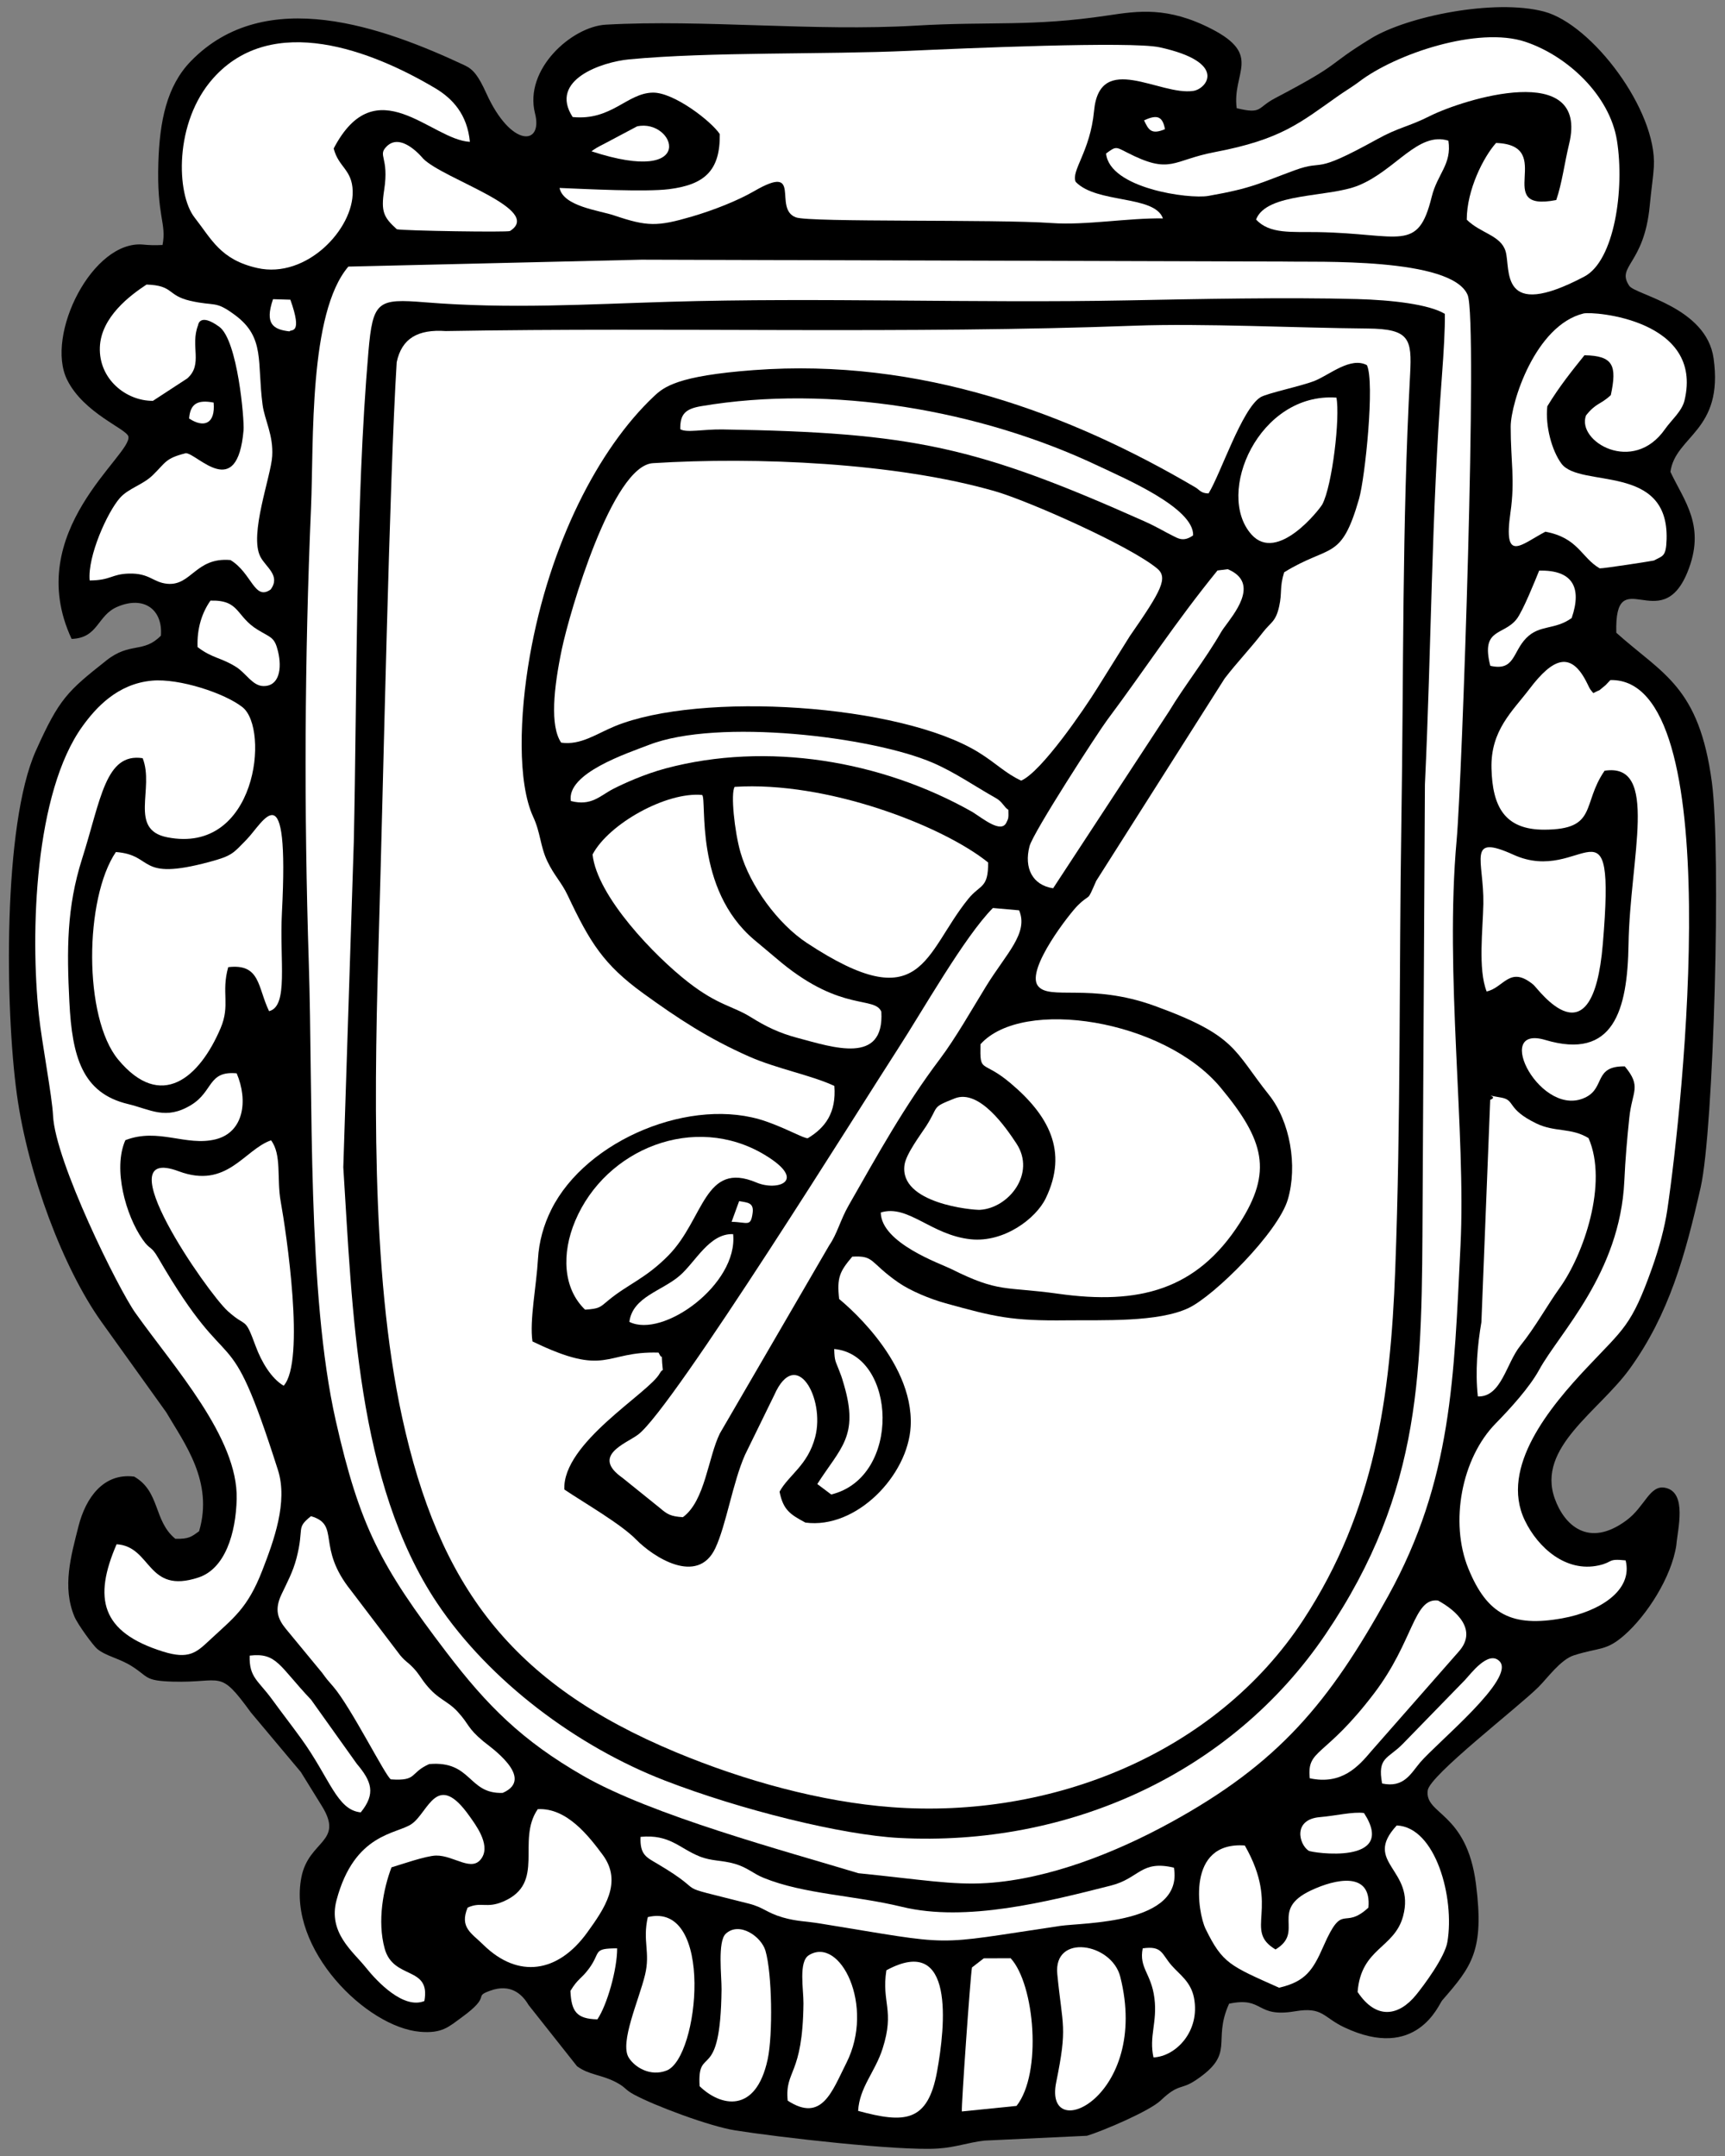
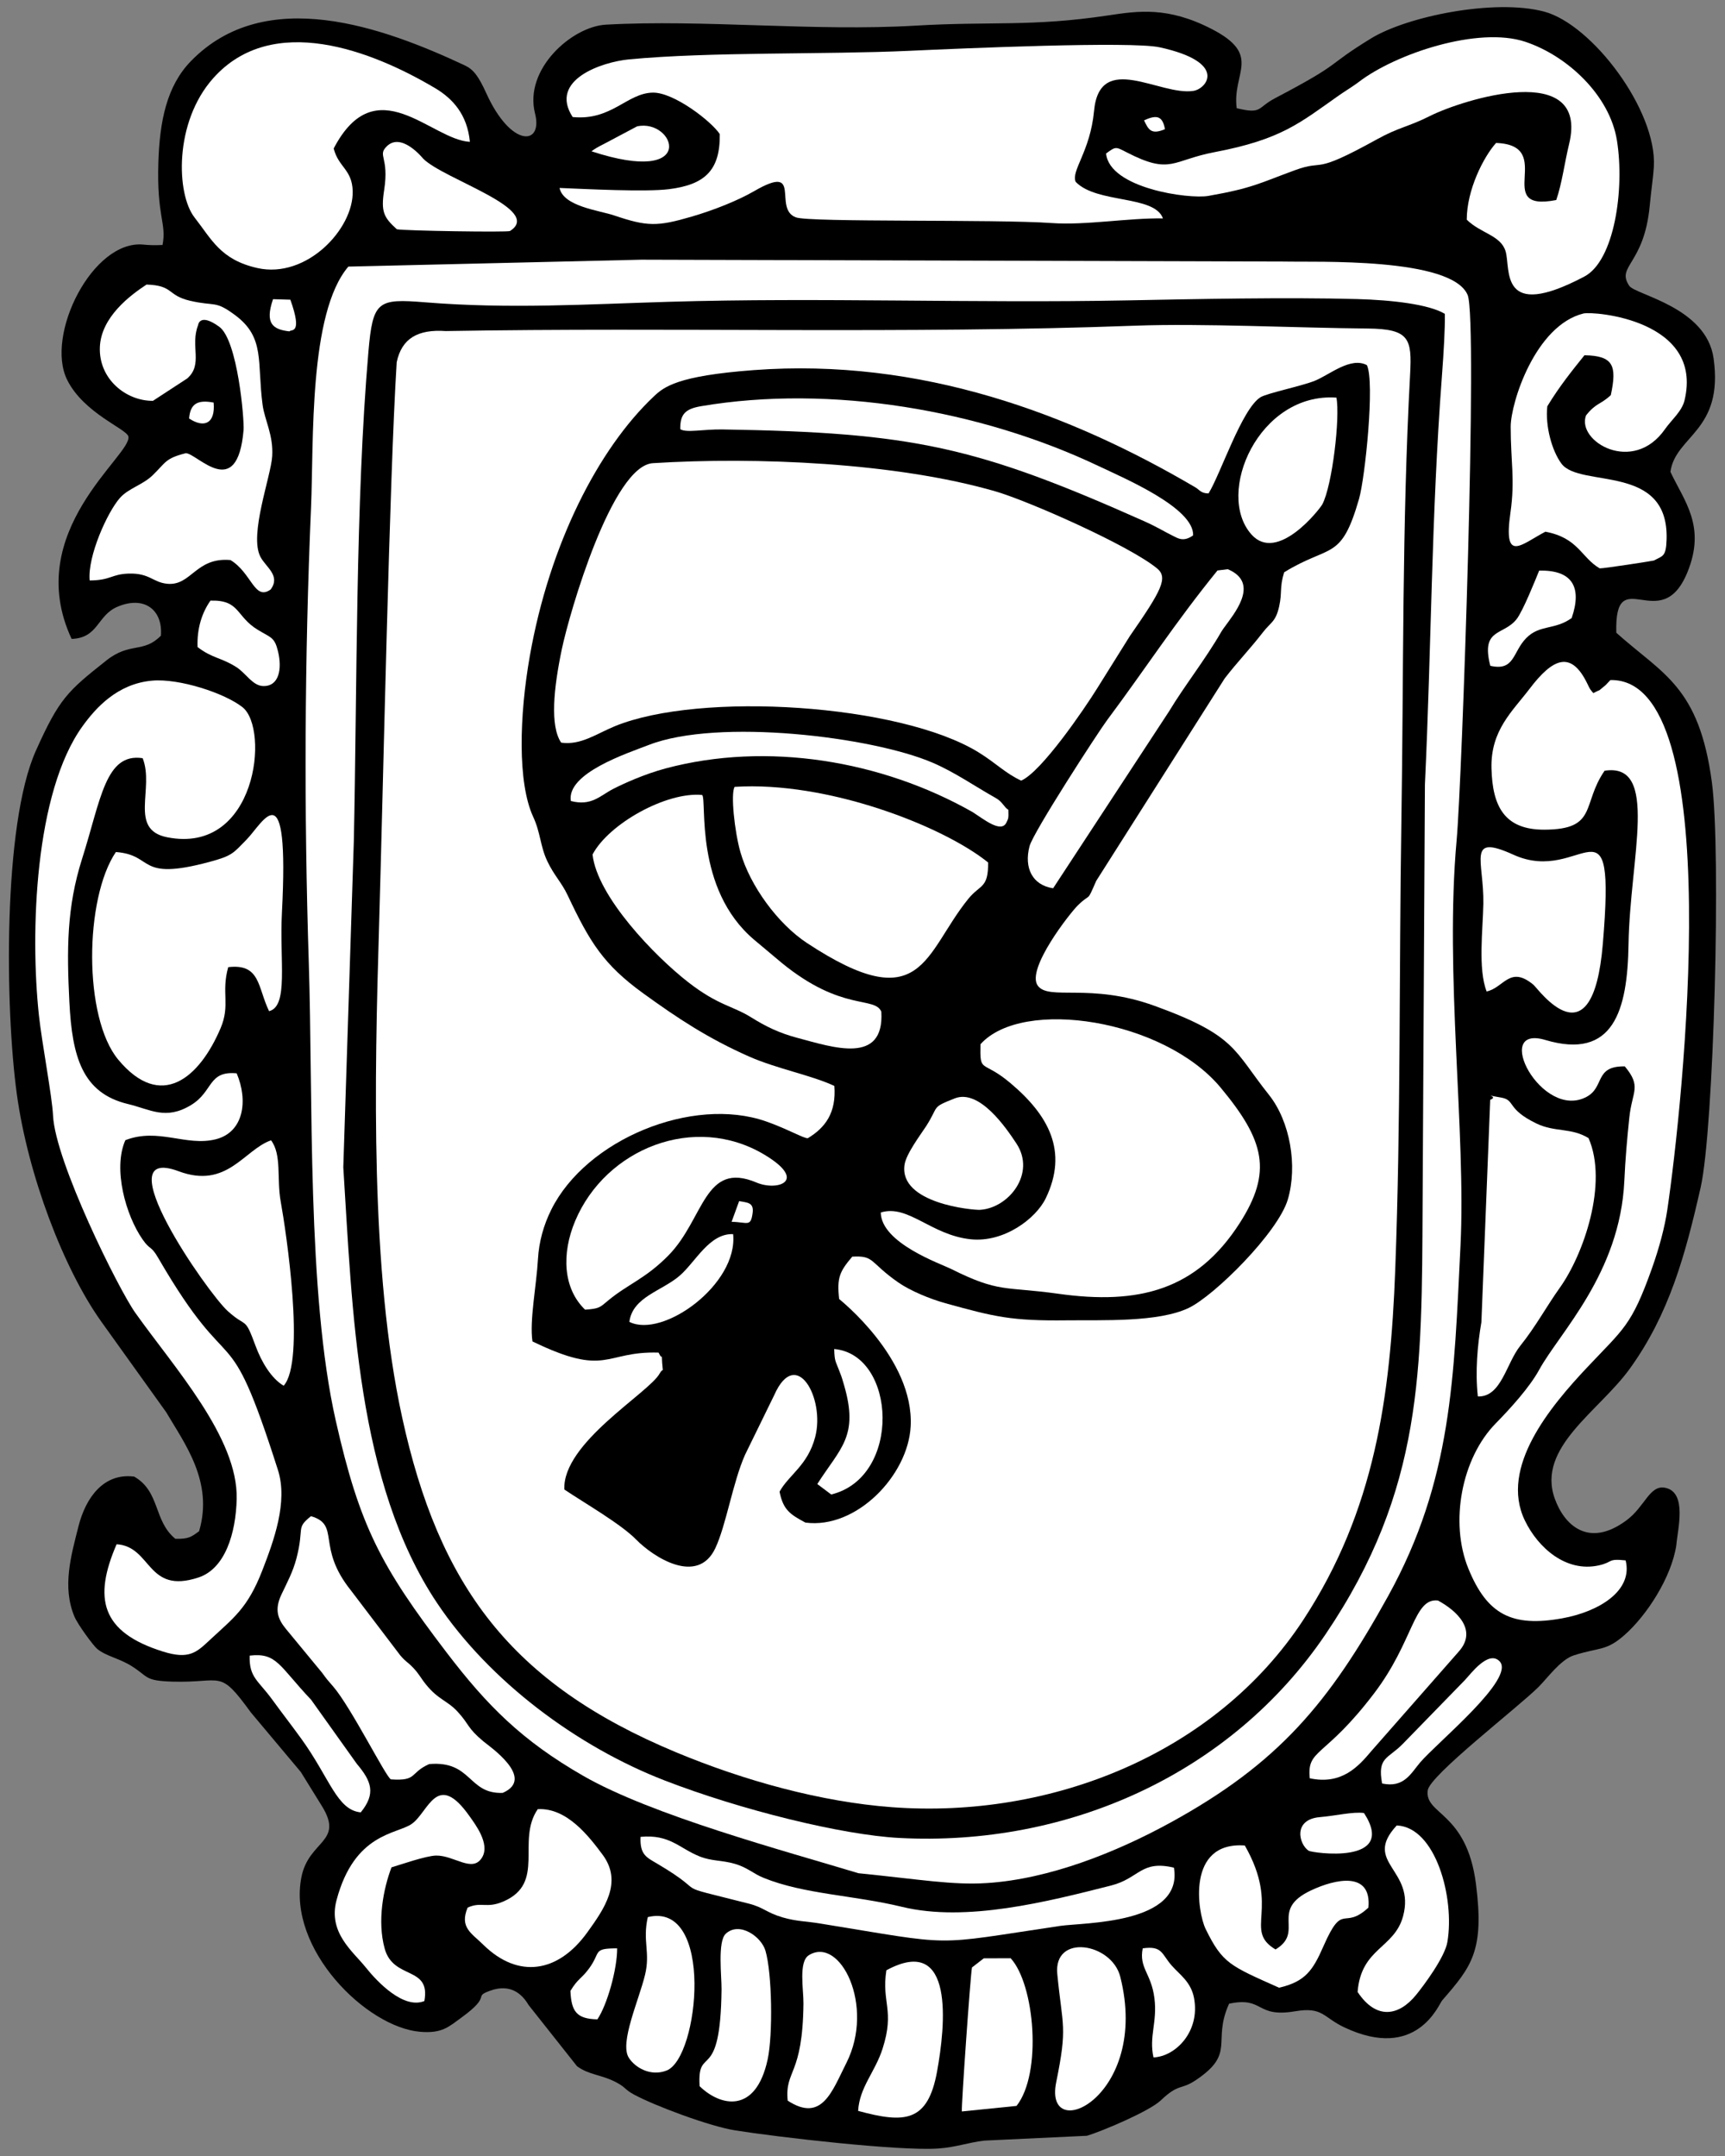
<svg xmlns="http://www.w3.org/2000/svg" xml:space="preserve" width="72mm" height="90mm" version="1.1" style="shape-rendering:geometricPrecision; text-rendering:geometricPrecision; image-rendering:optimizeQuality; fill-rule:evenodd; clip-rule:evenodd" viewBox="0 0 7200 9000">
  <rect x="0" y="0" width="7200" height="9000" fill="#808080" stroke="none" />
  <defs>
    <style type="text/css">
   
    .fil1 {fill:black}
    .fil0 {fill:white}
   
  </style>
  </defs>
  <g id="Layer_x0020_1">
    <path class="fil0" d="M4086.04 1366.22c-426.95,46.88 -888.85,-48.4 -1278.45,-0.53 -190.68,23.44 -435.55,8.32 -629.77,10.09 -124.96,1.14 -178.7,15.83 -317.4,6.2 -115.66,-8.02 -183.53,30.03 -204.62,129.95 -69.13,327.73 -23.29,927.7 -42.5,1299.18l-38.54 1305.15c7.14,184.53 -6.75,429.02 -20.91,616.78 -11.01,145.93 85.99,1006.36 124.61,1183.28 40.38,185.11 101.71,326.02 158.51,504.88 36.79,115.84 185.96,332 253.44,395.71 68.34,64.5 116.47,100.9 172.62,162.95 172.1,190.24 343,213.52 515.47,299.21 53.17,26.41 63.98,45.48 105.97,71.36 186.51,114.91 855.04,220.89 1140.11,190.74l538.8 -125.83c87.09,-17.17 393.1,-157.31 447.75,-198.74 40.1,-30.4 54.04,-41.6 90.12,-68.88 192.23,-145.3 414.38,-464.08 490.93,-676.11l189.24 -486.39c80.88,-210.08 40.89,-756.49 70.04,-932.14 22.6,-136.23 -5.98,-190.16 -8.22,-314.95 -8.02,-446.29 -1.09,-860.17 5.95,-1306.2 1.69,-106.99 -8.92,-202.75 10.43,-310.95 47.84,-267.46 -30.7,-534.13 -3.98,-924.53 14.74,-215.37 18.5,-419.4 30.04,-633.87 11.35,-210.97 -14.24,-205.26 -496.9,-177.1 -204.62,11.95 -437.34,-33.87 -652.27,-25.88 -200.96,7.47 -472.12,-12.97 -650.47,6.62z" />
    <path class="fil1" d="M5405.35 8395.96c116.56,-19.71 116.19,24.69 205.33,66.87 302.78,143.25 394.14,-95.41 408.68,-112.16 122.88,-141.52 176.93,-206.6 141.2,-485.99 -38.81,-303.3 -215.04,-288.18 -201.35,-391.07 8.34,-62.55 374.43,-344.24 461.85,-430.87 37.54,-37.23 92.58,-115 148.2,-132.69 109.24,-34.74 134.23,-16.54 212.65,-85.98 91.29,-80.82 194.1,-238.41 214.85,-373.05 4.87,-64.63 47.24,-221.01 -46.01,-240.32 -65.46,-13.51 -84.16,77.98 -161.68,135.56 -158.27,117.57 -259.89,20.54 -299.56,-90.32 -76.6,-213.93 184.52,-364.16 313.19,-542.56 163.99,-227.31 231.64,-473.59 295.76,-756.99 54.97,-242.9 85.68,-1398.38 46.88,-1690.1 -53.43,-401.78 -204.68,-450.72 -399.01,-624.9 -8.32,-302.53 185.51,19 296.58,-251.95 79.06,-192.88 -13.02,-296.95 -70.69,-419.75 21.05,-151.62 223.08,-169.44 180.16,-473.93 -30.2,-214.44 -326.65,-264.52 -352.13,-302.79 -55.55,-83.4 62.34,-87.63 85.63,-334.38 6.78,-71.91 14.66,-119.02 17.18,-162.18 13.74,-234.94 -257.64,-595.01 -458.38,-648.06 -205.91,-54.42 -570.83,19.26 -722.56,112.38 -199.06,122.21 -105.7,94.47 -400.57,249.53 -75.97,39.94 -52.07,67.38 -159.67,41.4 -19.79,-148.53 108.2,-221.2 -105.04,-330.9 -182.87,-94.09 -306.64,-75.11 -432.62,-56.22 -319.77,47.95 -488.2,23.9 -801.41,42.46 -425.32,25.18 -886.03,-26.75 -1294.06,-4.01 -141.76,7.89 -342.6,185.99 -295.58,370.5 34.34,134.78 -99.69,144.38 -203.13,-83.64 -32.93,-72.58 -54.04,-99.99 -90.17,-116.93 -339.16,-158.82 -831.44,-338.68 -1143.39,-17.32 -101.26,104.25 -129.94,251.84 -135.44,421.35 -7.47,229.76 35.28,254.69 17.35,345.77 -33.41,1.68 -58.92,0.53 -79,-1.54 -212.83,-21.96 -411.87,378.25 -318.95,564.78 69.67,139.82 247.86,203.96 255.4,236.09 17.83,76.13 -446.53,395.45 -236.9,845.1 112.3,-4 105.77,-97.49 190.5,-133.92 112.28,-48.26 190.72,12.29 182.19,120.32 -73.02,74.72 -128.92,25.33 -227.38,103.33 -162.35,128.6 -196.82,158.89 -294.59,377.25 -138.35,308.86 -128.31,1078.93 -79.19,1434.62 46.41,335.98 194.16,725.92 351.55,947.16l271.58 379.12c76.44,130.33 198.59,290.17 137.41,497.09 -31.4,22.36 -41.62,32.94 -99.15,31.46 -91.61,-74.83 -62.58,-197.23 -171.89,-259.66 -127.88,-16.18 -202.3,88.46 -232.36,207.47 -31.15,123.28 -68.91,253.32 -16.67,377.47 13.62,32.34 78.01,120.48 94.91,134.44 35.99,29.75 90.87,39.01 141.97,70.68 73.61,45.62 52.8,62.4 173.17,65.86 210.87,6.06 192.23,-55.64 325.99,128.45l208.79 248.98c33.95,54.5 51.98,84.18 87.54,141.49 94.58,152.39 -54.72,141.94 -85.26,297.53 -58.89,299.96 271.74,626.72 496.01,645.3 91.74,7.58 118.98,-20.93 172.67,-59.92 129.63,-94.13 44.93,-84.62 118.71,-111.5 85.86,-31.31 134.09,14.18 160.59,59.27l202.42 255.83c51.28,37.34 100.28,34.18 162.84,66.79 41.45,21.61 35.13,29.94 74.34,51.21 85.19,46.21 314.36,132.49 422.81,149.78 174.02,27.78 682.87,86.93 847.13,75.78 75.14,-5.09 124.6,-25.23 193.98,-33.12l427.54 -20.14c67.43,-20.61 261.06,-102.94 307.91,-147.67 75.55,-72.14 83.19,-42.46 144.96,-83.67 171.22,-114.16 67.49,-159.54 140.22,-319.98 146.78,-30.86 108.67,59.89 275.17,31.71z" />
    <path class="fil0" d="M1454 1112.91c-166.14,194.41 -144,732 -155.72,1004.54 -27.14,631.48 -29.68,1267.33 -9.43,1900.66 18.07,565.86 -7.7,1380.66 112.64,1912.5 99.64,440.58 188.06,607.57 461.82,966.6 168.96,221.55 314.14,368.22 570.86,515.77 287.9,165.37 839.53,312.92 1148.86,406.61 261.5,26.33 392.49,50.18 535.67,41.07 260.23,-16.52 539.11,-127.73 766.64,-252.4 451.18,-247.2 661.77,-498.96 908.54,-945.48 267.98,-484.96 274.84,-915.43 302.09,-1462.45 23.44,-471.01 -66.65,-1135.98 -16.04,-1693.82 22.39,-246.77 89.22,-2170.97 45.97,-2274.87 -66.12,-158.77 -635.08,-136.54 -766.42,-139.79l-2682.09 -7.75 -1223.39 28.81z" />
    <path class="fil1" d="M4736.51 1359.6c282.11,-10.48 669.08,9.15 971.54,11.81 175.28,1.5 185.63,42.63 177.63,191.17 -34.15,634.34 -26.54,1237.53 -36.49,1869.35 -9.95,629.86 -1.96,1244.72 -25.7,1870.48 -19.9,526.57 -84.77,1003.67 -383.68,1459.76 -366.1,558.64 -1052.13,831.53 -1717.66,781.74 -295.1,-22.11 -613.64,-109.84 -899.61,-228.85 -690.73,-287.48 -990.8,-696.02 -1144.08,-1398.74 -133.62,-612.13 -115.13,-1413.31 -96.27,-2051.53 17.75,-600.96 42.93,-1861.26 73.61,-2352.86 21.09,-99.92 88.96,-137.97 204.62,-129.95 955.66,-16.44 1927.79,12.87 2876.09,-22.38zm1294.2 -49.44c-66.29,-39.93 -220.46,-57.76 -366.64,-61.73 -293.18,-7.92 -668.38,-0.17 -960.98,5.53 -636.51,12.29 -1282.61,-12.85 -1910.77,5.85 -340.49,10.14 -665.72,30.77 -1017.74,2.16 -198.43,-16.11 -218.48,-6.1 -236.83,206.28 -54.49,630.24 -46.92,1404.17 -61.02,2046.12l-43.83 1358.2c37.79,591.25 55.24,1316.93 391.57,1819.4 218.02,325.69 583.83,598.94 950.21,740.61 319.4,123.56 741.01,227.19 977.77,239.74 703.21,37.32 1385.36,-266.4 1780.43,-850.35 409.46,-605.11 401.15,-1107.45 404.93,-1792.51l9.66 -1754.58c27.47,-580.11 26.53,-1115.39 70.75,-1701.66 8.09,-107.28 13.34,-200.66 12.49,-263.06z" />
    <path class="fil0" d="M6697.51 3217.3c229.73,-35.33 105.49,362.32 99.82,725.12 -4.33,276.68 -63.07,483.33 -347.29,398.83 -225.43,-67.02 -15.19,337.25 171.9,237.56 77.33,-41.22 31.36,-129.33 159.88,-127.29 71.28,85.72 30.42,102.51 18.81,213.86 -9.64,92.69 -16.49,171.04 -20.84,264.56 -17.98,385.88 -271.08,633.91 -355.2,787.78 -40.21,73.59 -120.38,161.74 -181.66,224.24 -142.46,145.18 -193.01,412.7 -114.06,606.07 78.44,192.07 181.97,245.43 392.12,207.43 153.25,-27.71 296.06,-115.29 264.2,-241.76 -78.17,-8.25 -50.13,7.34 -112.72,21.05 -135.62,29.68 -252.87,-73.08 -308.09,-188.12 -106.38,-221.73 107.51,-476.02 259.57,-637.81 153.36,-163.17 185.46,-173.43 271.3,-414.71 30.86,-86.69 53.45,-173.11 63.77,-242.68 64.72,-436.26 256.12,-2223.09 -237.26,-2212.54 -4.45,3.92 -17.74,19.19 -19.63,20.7 -42.64,34.4 -8.6,11.45 -51.87,33.76 -14.9,-18.88 -10.47,-9.91 -24.94,-39.62 -66.95,-137.53 -141.84,-108.97 -240.73,21.3 -71.63,94.36 -163.3,173.22 -159.27,332.63 3.97,157.63 53.4,256.39 220.81,255.77 224.11,-0.83 154.63,-106.47 251.38,-246.13z" />
    <path class="fil0" d="M486.65 6446.38c-97.29,225.18 -66.23,366.68 194.05,448.03 107.71,33.67 139.21,3.86 193.87,-47.32 99.81,-93.45 158.28,-131.44 220.54,-292.13 47.06,-121.54 107.6,-284.93 65.03,-418.37 -216.99,-680.11 -181.19,-335.96 -500.21,-886.21 -30.57,-52.74 -32.19,-29.88 -64.47,-75.97 -70.39,-100.47 -125.14,-295.25 -72.25,-414.83 137.41,-53.37 253.17,27.1 376.92,-3.68 116.99,-29.1 136.53,-160.68 87.68,-275.47 -120.56,-10.97 -96.77,75.5 -190.17,132.34 -106.19,64.6 -169.97,18.19 -263.31,-4.06 -191.28,-45.58 -233.34,-198.12 -244.8,-426.47 -10.87,-217.15 -11.63,-393.73 53.16,-597.63 78.61,-247.34 97.07,-443.23 252.74,-419.65 50.23,126.27 -59.89,297.9 102.16,330.09 373.66,74.23 428.46,-452.73 314.62,-542.89 -73.73,-58.4 -263.67,-120.98 -377.38,-110.88 -145.69,12.92 -235.62,114.66 -289.73,189.31 -201.32,277.65 -219.35,865.9 -182.77,1206.91 12.32,114.84 55.23,338.94 59.05,419.44 9.08,191.45 272.04,722.88 343.81,823.86 162.91,229.16 428.81,521.19 422.69,776.6 -3.44,144.24 -48.62,290.91 -159.1,327.53 -217.89,72.19 -194.4,-129.73 -342.13,-138.55z" />
    <path class="fil0" d="M4616.66 640.79c14.32,145.46 345.63,191.25 426.83,177.02 186.32,-32.65 216.71,-54.43 360.32,-106.91 133.94,-48.97 64.96,24.84 343.63,-129.4 92.01,-50.92 129.74,-51.32 219.7,-96.64 140.34,-70.7 667.05,-235.07 582.23,116.02 -19.17,79.32 -29.9,165.56 -53.74,234.12 -272.65,53.19 4.95,-229.21 -251.18,-238.24 -51.85,57.84 -122.16,194.95 -122.36,320.31 58.3,57.45 141.81,64.8 162.04,131.73 22.26,73.6 -29.75,294.96 328.89,105.61 125.19,-66.08 168.68,-363.93 135.93,-568.09 -30.19,-188.34 -206.35,-352.92 -381.97,-411.73 -197.59,-66.16 -543.08,50.43 -695.2,167.29 -21.92,16.84 -59.31,39.61 -83.89,56.89 -162.17,113.99 -239.06,183.31 -518.48,236.37 -178.02,33.79 -181.77,95.96 -366.44,0.94 -46.8,-24.08 -45.24,-25.37 -86.31,4.71z" />
    <path class="fil0" d="M1392.77 619.81c177.25,-338.98 407.24,-35.26 568.45,-27.79 -10.73,-113.74 -71.5,-180.25 -144.79,-223.86 -263.37,-156.6 -679.84,-318.85 -926.78,-41.36 -163.65,183.89 -154.02,483.47 -77.61,581.08 71.47,91.3 108.22,176.35 262.05,210.98 205.13,46.19 402.48,-163.32 397.99,-321.38 -2.57,-90.8 -59.07,-98.45 -79.31,-177.67z" />
    <path class="fil0" d="M483.66 3556.71c-131.14,193.56 -136.24,691.01 9.91,866.74 178.47,214.59 338.71,76.19 427.02,-131.04 41.65,-97.73 1.84,-148 31.97,-255.09 134.8,-15.93 122.05,83.39 170.56,183.73 81.94,-20.95 43.04,-208.06 53.64,-412.07 31.49,-605.26 -77.6,-375.51 -148.06,-303.77 -56.11,57.13 -58.6,67.03 -155.31,92.97 -304.61,81.65 -227.22,-29.43 -389.73,-41.47z" />
    <path class="fil0" d="M638.35 1673.26l143.3 -93.57c67.25,-59.48 11.2,-135.05 45.18,-222.29 0.06,-0.02 5.18,-53.68 88.12,6.48 77.4,56.14 105.3,389.94 101.66,431.8 -26.1,301.17 -193.38,97 -240.93,96.11 -87.3,22.02 -82.32,38.05 -139.79,93.36 -40.18,38.62 -100.17,53.7 -135.27,93.37 -52.69,59.59 -135.87,244.3 -126.33,344.53 89.18,-0.57 90.23,-26.53 163.2,-28.66 87.2,-2.56 100.76,36.8 160.54,42.51 101.03,9.64 118.29,-111.83 263.91,-99.01 89.51,54.13 99.61,171.44 167.78,122.87 42.73,-58.31 -20.12,-92.59 -42.92,-136.77 -47.73,-92.59 44.24,-334.96 49.36,-420.07 5.3,-88.12 -31.79,-150.85 -40.2,-214.27 -23.67,-178.7 11.23,-280.11 -113.63,-373.32 -85.89,-64.11 -82.48,-36.05 -189.24,-60.87 -96.43,-22.41 -67.53,-64.03 -181.53,-67.56 -66.21,43.53 -190.26,134.88 -194.78,261.98 -4.73,132.46 109.28,224.2 221.57,223.38z" />
    <path class="fil0" d="M6450.32 2219.56c137.87,25.89 148.55,107.25 226.65,153.02 14.84,1.01 221.95,-31.1 226.4,-32.78 36.62,-20.18 50.62,-14.32 52.85,-88.25 9.67,-320.28 -362.01,-211.97 -439.12,-316.45 -39.43,-53.44 -67.82,-155.67 -58.82,-238.98 51.51,-85.12 107.3,-153.59 155.12,-213.11 121.23,1.8 136.18,43.78 110,166.35 -42.61,40.26 -61.06,31.21 -103.54,84.84 -40.4,108.33 196.59,248.53 329.9,56.95 25.71,-36.94 70.21,-73.73 81.21,-119.36 81.26,-337.5 -380.56,-373.28 -421.81,-363.1 -201.01,49.64 -303.54,372.62 -303.67,472.65 -0.18,143.1 18.74,221.16 -1.02,358.76 -30.56,212.8 43.48,133.24 145.85,79.46z" />
    <path class="fil0" d="M6220.04 4590.98l-36.8 928c-16.56,96.3 -26.3,207.49 -14.8,310.39 98.06,3.37 118.34,-138.52 177.2,-211.66 63.75,-79.18 110.02,-165.35 164.75,-241.92 99.52,-139.27 202.4,-435.98 120.12,-624.8 -73.11,-44.79 -140.07,-23.57 -217.7,-61.13 -126.56,-61.18 -86.17,-97.66 -147.34,-108.17 -95.53,-16.41 -2.89,-6.45 -45.43,9.29z" />
    <path class="fil0" d="M1344.38 6982.79c25.11,34.08 16.31,22.45 46.91,58.13 74.63,87.09 219.82,377.99 240.36,386.93 112.6,7.77 76.46,-26.95 159.88,-63.9 178.59,-15.18 161.29,125.82 306.83,120.28 139.75,-61.21 -56.53,-194.74 -80.86,-215.15 -68.68,-57.6 -57.26,-68.87 -106.63,-122.88 -44.03,-48.15 -80.6,-49.81 -132.67,-114.19 -23.08,-28.57 -28.4,-43.6 -53.58,-70.07 -25.03,-26.34 -29.07,-22.49 -54.18,-52.07l-205.16 -270.08c-147.75,-183.95 -42.09,-273.78 -167.26,-310.67 -64.84,52.02 -26.65,44.74 -60.41,175.22 -14.91,57.56 -38.82,100.65 -62.9,151.76 -29.7,63.03 -15.49,101.65 18.19,143l151.48 183.69z" />
    <path class="fil0" d="M1184.02 5784.57c91.49,-101.8 10.5,-642.61 -12.43,-769.27 -17.24,-95.24 5.31,-194.52 -40.23,-255.21 -113.01,39.42 -183.35,204.76 -385.7,129.19 -313.56,-117.11 119.62,506.53 204.79,583.61 82.55,74.69 69.02,17.56 117.02,147.42 23.48,63.48 64.45,133.99 116.55,164.26z" />
    <path class="fil0" d="M6191.37 3773.07c-1.83,105.19 -22.96,272.42 13.76,365.74 72.51,-15.8 96.3,-110.16 195.26,-28.08 19.92,16.51 246.83,339.64 289.63,-170.11 55.36,-659.49 -83.76,-241.12 -373.01,-372.64 -197.66,-89.91 -122.49,24.52 -125.64,205.09z" />
    <path class="fil0" d="M2919.84 7749.38c-85.42,-34.31 -123.94,-93.01 -246.2,-81.61 -3.46,74.96 24.84,85.49 69.96,112.2 235.64,139.46 29.14,76.94 381.79,166.53 62.81,15.96 74.04,38.12 142.15,57.73 57.76,16.61 95.95,15.58 152.83,24.81 581.64,94.41 454.08,92.28 1004.45,10.49 97.53,-14.48 515.45,-6.3 475.02,-243.14 -138.05,-32.8 -143.68,44.44 -262.6,74.62 -266.06,67.51 -604.38,153.96 -872.07,88.98 -201.22,-48.86 -408.63,-52.34 -577.64,-120.96 -45.04,-18.29 -67.11,-43.12 -119.97,-58.54 -55.63,-16.22 -96.33,-10.49 -147.72,-31.11z" />
    <path class="fil0" d="M1951.8 7963.12c-34.35,82.77 15.53,105.99 65.68,155.25 144.78,142.27 311.51,118.08 433.75,-51.66 70.8,-98.3 149.34,-209.78 63.83,-324.63 -56.32,-75.66 -148.84,-196.83 -270.54,-189.89 -90.93,132.59 35.56,308.07 -143.41,385.35 -71.11,30.71 -91.98,-0.6 -149.31,25.58z" />
    <path class="fil0" d="M5338.7 8297.52c110.04,-25.34 141.39,-72.96 185.33,-173.29 83.02,-189.58 81.04,-63.14 187.6,-161.01 14.22,-153.28 -137.52,-120.08 -239.9,-71.78 -176.18,83.12 -23.63,171.96 -147.89,246.42 -136.41,-81.83 23.31,-168.84 -128.14,-434.02 -245.49,-17.53 -196.46,281.01 -163.7,348.05 70.72,144.78 102.3,154.19 306.7,245.63z" />
    <path class="fil0" d="M1634.08 7795.07c33.46,-9.7 143.87,-48.54 186.17,-49.2 75.95,-1.21 152.56,74.5 192.3,7.3 33.54,-56.7 -29.64,-138.6 -51.54,-169.85 -137.3,-195.8 -171.41,-20.19 -242.08,30.12 -61.76,43.97 -239.35,36.35 -314.33,318.81 -36.06,135.81 68.77,213.95 121.78,280.32 50.64,63.44 159.16,175.65 244.89,140.54 27.25,-148.27 -129.27,-86.65 -165.69,-218.96 -31.79,-115.56 -5.21,-250.51 28.5,-339.08z" />
    <path class="fil0" d="M5856.31 7999.09c-36.55,135.34 -175.31,131.8 -189.79,316.18 78.84,118.69 172.89,99.71 244.06,12.32 32.67,-40.12 119.88,-157.19 130.68,-220.82 31.34,-184.52 -48.95,-480.1 -211.43,-486.54 -145.13,156.63 79.68,181.82 26.48,378.86z" />
-     <path class="fil0" d="M5242.66 916.34c56.81,61.9 148.96,50.67 259.25,52.61 343.72,6.04 416.27,87.6 473.83,-147.05 23.89,-97.3 84.57,-135.04 69.77,-234.66 -126.7,-39.03 -218.72,122.12 -373.97,186.42 -126.19,52.29 -384.62,28.6 -428.88,142.68z" />
    <path class="fil0" d="M4242.9 8790.91c107.63,-135.76 76.08,-507.07 -24.48,-616.42l-112.29 0.4 -49.21 38.07c-6.65,36.09 -45.09,582.12 -42.18,601.09l228.16 -23.14z" />
    <path class="fil0" d="M4408.53 8692.03c-54.48,267.67 393.76,60.82 267.37,-440.22 -35.77,-141.79 -279.48,-181.55 -262.87,-11.35 21.79,223.25 43.35,216.49 -4.5,451.57z" />
    <path class="fil0" d="M3699.68 8224.75c-21.07,135.61 35.76,165.59 -15.79,326.99 -31.44,98.47 -96.23,160.31 -102.17,259.94 193.81,52.63 290.71,48.7 329.5,-164.36 34.33,-188.45 75.84,-578.3 -211.54,-422.57z" />
    <path class="fil0" d="M5466.76 7423.26c133.06,28.59 202.41,-48.35 257.61,-114.12l363.72 -414.13c81.29,-90.24 -8.47,-171.58 -86.1,-213.74 -101.97,-12.06 -100.79,169.31 -266.56,387.43 -207.99,273.69 -280.79,229.55 -268.67,354.56z" />
    <path class="fil0" d="M2920.16 8708.7c87.15,84.73 234.71,117.09 283.99,-112.11 22.1,-102.75 18.65,-358.68 -9.26,-453.63 -17.39,-59.15 -108.91,-123.26 -165.63,-70.74 -34.89,32.32 -16.99,178.13 -17.59,231.99 -4.5,403.06 -102.69,225.62 -91.51,404.49z" />
    <path class="fil0" d="M2703.88 8002.69c-22.83,101.28 11.41,146.3 -11.57,241.12 -25.8,106.4 -106.79,283.04 -68.04,345.52 25.18,40.57 90.43,80.51 158.39,53.76 135.63,-53.43 199.82,-707.62 -78.78,-640.4z" />
    <path class="fil0" d="M1656.39 956.98c30.09,6.56 462.94,13.28 472.24,7.36 141.96,-90.25 -276.04,-215.61 -362.15,-301.82 -0.05,-0.07 -90.18,-112.7 -152.03,-51.83 -40.55,39.88 10.56,43.56 -10.99,182.4 -14.09,90.79 -1.99,114.32 52.93,163.89z" />
    <path class="fil0" d="M3287.72 8768.96c143.35,93.24 185.27,-39.35 244.88,-157.13 120.45,-238.05 -25.77,-531.47 -156.65,-449.92 -43.66,27.2 -21.79,143.46 -22.4,201.18 -3.15,304.57 -78.33,276.01 -65.83,405.87z" />
    <path class="fil0" d="M1298.72 7095.69c-134.07,-141.48 -142.89,-197.8 -256.64,-184.47 -2.72,91.83 35.34,102.5 95.11,184.83 38.17,52.58 76.22,101.23 119.78,161.38 120.26,166.12 148.91,298.42 248.78,308.15 63.86,-78.62 45.09,-129.74 -16.45,-202.62l-190.58 -267.27z" />
    <path class="fil0" d="M5768.74 7445c91.43,19.68 119.79,-41.88 158.74,-87.71 71.13,-83.71 400.41,-351.06 331.58,-422.43 -46.39,-48.12 -121.19,53.61 -144.24,77.97l-261.08 268.25c-61.82,62.31 -105.14,53.87 -85,163.92z" />
    <path class="fil0" d="M824.66 2701.17c62.42,47.7 98.11,43.02 161.89,83.66 40.45,25.77 67.58,78.07 112.29,79.03 67.27,1.43 78.5,-73.42 61.82,-143.58 -14.42,-60.67 -28.37,-57.05 -84.05,-90.8 -93.7,-56.79 -73.92,-125.65 -198.07,-122.3 -34.32,48.59 -57.05,114.46 -53.88,193.99z" />
    <path class="fil0" d="M6220.3 2779.29c102.47,23.49 92.57,-57.32 150.27,-115.88 56.22,-57.04 118.44,-32.4 189.5,-83.48 44.81,-130.52 1.02,-201.36 -135.75,-197.9 -15.92,39.15 -67.99,169.56 -94.55,203.06 -54.98,69.33 -149.84,36.05 -109.47,194.2z" />
    <path class="fil0" d="M4890.11 8204.5c-42.02,-47.96 -38.27,-83.06 -120.51,-71.28 -16.32,82.63 35.62,103.38 48.88,208.07 12.76,100.92 -23.44,158.67 -3.9,247.23 93.23,-4.11 195.72,-109.32 169.1,-248.45 -12.94,-67.59 -59.95,-97.24 -93.57,-135.57z" />
    <path class="fil0" d="M5693.16 7568.26c-46.68,-6.24 -117.56,11.55 -184.27,17.18 -112.52,9.52 -88.17,112.34 -46.89,140.23 13.2,8.93 373.58,61.79 231.16,-157.41z" />
    <path class="fil0" d="M2493.46 8429.55c40,-59.02 82.61,-207.03 82.51,-296.33 -104.32,0.18 -66.34,15.01 -117.39,84.16 -33.05,44.77 -45.78,40.61 -77.66,93.44 3.71,85.4 25.32,117.04 112.54,118.73z" />
    <path class="fil0" d="M1207.94 1383.3c7.08,-10.3 56.49,15.11 4.03,-132.27l-72.36 -2.11c-35.77,103.86 1.16,126.52 68.33,134.38z" />
    <path class="fil0" d="M789.29 1747.05c63.17,41.32 110.14,21.2 102.47,-66.47 -68.54,-13.27 -97.75,5.92 -102.47,66.47z" />
    <path class="fil1" d="M3196.53 4680.89c87.17,30.32 161.13,73.04 175.36,70.37 72.25,-43.53 119.41,-105.9 110.64,-218.07 -93.52,-44.21 -240.18,-71.64 -356.05,-122.87 -171.54,-75.86 -298.85,-160.1 -442.57,-264.36 -164.09,-119.04 -221.62,-211.64 -314.11,-407.79 -26.33,-55.82 -56.24,-82.17 -85.12,-142.62 -30.13,-63.06 -27.95,-118.21 -59.04,-185.4 -66.13,-142.96 -57.97,-423.6 -14.24,-671.61 82.59,-468.77 286.7,-865.93 517.65,-1083.73 42.37,-39.95 97.84,-85.91 415.94,-109.74 698.32,-52.32 1323.26,182.58 1845.99,490.35 14.53,8.55 21.73,24.32 53.4,24.32 50.8,-82.21 139,-353.21 216.94,-401.58 26.73,-16.6 175.19,-47.41 227.5,-69 62.52,-25.79 148.34,-100.65 216.49,-64.97 33.56,69.8 -7.2,469.4 -32.84,558.47 -75.23,261.25 -118.62,187.14 -312.51,306.25 -20.09,64.54 -7.65,82.9 -20.83,142.34 -14.35,64.8 -34.91,65.9 -67.06,107.31 -58.28,75.05 -106.16,123.1 -160.34,193.49l-536.07 844.91c-41.78,94.93 -19.09,46.62 -76.08,101.61 -32.01,30.89 -217.76,267.04 -168.05,335.94 46.11,63.93 219.04,-13.2 487.32,84.26 342.33,124.33 328.3,183.91 477.65,371.55 87.99,110.53 120.32,295.52 78.84,436.54 -40.47,137.57 -306,401.72 -414.18,453.22 -127.23,60.59 -359.1,49.76 -508.79,51.55 -231.01,2.77 -300.02,-14.36 -506,-71.34 -64.42,-17.85 -146.6,-51.75 -197.07,-86.88 -121.92,-84.9 -97.53,-112.87 -191.99,-107.66 -52.16,61.6 -64.85,86.94 -54.84,176.81 0.64,1.23 313.83,247.51 298.59,531.93 -10.98,204.94 -227.38,429.86 -439.53,401.35 -62.39,-33.73 -92.55,-51.82 -107.71,-129.04 39.08,-70.89 117.65,-109.34 148.77,-228.28 42.18,-161.25 -79.63,-380.97 -170.75,-175.3l-121.93 249.27c-51.38,115.2 -79.22,296.18 -124.75,391.44 -74.28,155.43 -258.5,35.81 -329.76,-37.02 -64.4,-65.8 -217.16,-153.46 -299.84,-209.05 -8.96,-194.68 352.38,-402.69 397.5,-483.77 17,-30.53 14.37,6.77 10.72,-45.36 -3.65,-52.28 4.45,-1.75 -15.08,-42.43 -227.78,-6.86 -212.38,105.59 -526.27,-46.68 -12.84,-86.99 16.8,-233.44 22.98,-343.33 4.14,-73.84 24.1,-143.32 55.51,-206.52 146.11,-293.85 589.32,-475.29 895.61,-368.88z" />
    <path class="fil0" d="M2342.27 3100.1c81.91,11.71 146.56,-36.77 223.91,-68.53 356.33,-146.28 1189.79,-93.23 1517.75,108.77 73.74,45.43 112.27,87.85 178.43,118.31 84.87,-36.64 263.25,-298.55 317.15,-385.18l136.1 -217.78c133.09,-191.81 161.23,-244.37 113.22,-283.47 -119.1,-96.97 -538.36,-281.86 -674.67,-321.26 -415.37,-120.05 -998.76,-144.4 -1429.07,-117.5 -169.87,10.62 -347.99,623.42 -380.01,776.29 -34.43,164.36 -49.92,320.79 -2.81,390.35z" />
    <path class="fil0" d="M2390.26 488.58c162.66,16.06 226.35,-99.89 334.24,-101.91 88.11,-1.66 244.81,119.87 279.73,173.05 2.31,153.12 -64.22,211.43 -211.81,229.94 -98.29,12.33 -345.84,-0.46 -456.96,-5.06 16.21,77.4 165.85,93.73 227.83,114.7 138.57,46.82 179.91,46.94 324.15,4.84 90.15,-26.32 191.65,-66.39 260.37,-106.24 206.79,-119.87 75.82,73.06 174.3,109.52 58.57,21.67 834.72,7.05 1068.41,23.75 140.54,10.04 320.55,-21.87 463.49,-19.41 -35.17,-98.43 -276.17,-60.71 -364.26,-152.72 -20.11,-46.3 60.84,-126.18 76.74,-296.13 23.51,-251.17 275.14,-61.73 414.89,-83.51 55.76,-8.69 144.82,-119.35 -140.99,-181.89 -119.24,-26.08 -819.72,4.3 -1045.6,14.66 -351.37,16.13 -830.24,3.51 -1168.74,35.64 -113.46,10.77 -336.46,85.54 -235.79,240.77z" />
    <path class="fil0" d="M4092.36 4359.17c-2.56,125.19 5.9,61.85 124.58,161.7 158.87,133.65 243.16,284.29 147.92,481.29 -40.8,84.45 -173.76,185.52 -312.99,171.09 -165.65,-17.16 -261.91,-147.38 -375.65,-111.72 2.13,127.9 249.87,213.72 292.43,235 203.07,101.62 224.28,72.77 448.35,104.14 336.13,47.08 577.78,-14.85 757.38,-294.88 137.75,-214.77 103.74,-345.3 -79.88,-566.06 -236.02,-283.78 -826.2,-377.16 -1002.14,-180.56z" />
-     <path class="fil0" d="M2850.34 6333.28c93,-67.95 105.02,-250.13 154.53,-349.98l456.39 -785.06c33.26,-47.74 45.74,-104.73 81.04,-166.55 122.42,-214.27 231.2,-412.44 381.01,-611.34 65.38,-86.79 134.12,-208.29 192.5,-303.19 84.74,-137.72 178.06,-221.76 137.88,-317.08l-109.45 -9.71c-119.4,120.33 -294.63,431.34 -398.25,590.8 -138.55,213.23 -937.38,1498.37 -1082.38,1607.19 -50.79,38.12 -197.84,87.7 -65.68,180.6l157.59 126.93c29.6,25.56 44.9,34.45 94.82,37.39z" />
    <path class="fil0" d="M4124.37 3600.41c-189.24,-152.86 -671.78,-340.55 -1057.93,-315.73 -17.45,25.86 -0.72,186.56 24.16,273.15 40.11,139.52 155.52,298.15 277.17,378.39 483.85,319.11 488.14,45.59 673.59,-183.77 49.99,-61.8 83.84,-42.39 83.01,-152.04z" />
    <path class="fil0" d="M2473.28 3567.05c19.07,175.1 259.59,424.72 400.38,533.95 124.32,96.47 184.23,97.53 261.62,145.83 62.31,38.89 117.39,65.7 194.21,86.02 146.76,38.85 362.43,113.73 349.08,-109.7 -28.49,-65.77 -164.53,1.41 -415.23,-203.26l-115.29 -96.73c-252.18,-212.99 -196.61,-583.56 -217.2,-604.56 -148.61,-14.55 -390.24,120.21 -457.57,248.45z" />
    <path class="fil0" d="M2839.4 1791.71c26.94,16.12 94.78,-0.32 176.95,0.97 792.46,12.73 1059.09,70.82 1759.82,383.25 54.92,24.68 85.17,44 116.3,59.32 23.68,11.68 46.97,28.67 87.56,-0.43 3.85,-114.73 -286.27,-237.77 -394.15,-289.08 -492.43,-234.27 -1118.55,-341.72 -1659.19,-250.22 -66.96,11.31 -88.37,34.08 -87.29,96.19z" />
    <path class="fil0" d="M4395.63 3708.06l484.13 -738.96c62.65,-104.34 149.21,-213.19 217.56,-331.29 23.82,-41.11 134.8,-154.51 77.07,-226.91 -10.49,-13.19 -26.63,-25.03 -49.88,-34.82l-42.88 5.35c-178.03,219.11 -303.44,414.27 -460.61,624.56 -36.97,49.48 -308.72,468.32 -323.88,526.55 -23.62,90.68 11.85,162.29 98.49,175.52z" />
    <path class="fil0" d="M5578.12 1659.87c-323.32,-22.63 -507.56,399.78 -354.63,571.32 108.61,121.83 286.1,-107.55 295.74,-125.76 41.64,-78.55 74.85,-364.29 58.89,-445.56z" />
-     <path class="fil0" d="M3984.76 4585.23c-100.39,39.77 -63.38,29.14 -119.32,116.13 -21.04,32.72 -83.09,114.35 -89.98,160.62 -24.18,162.48 286.87,190.07 315.16,188.35 119.81,-7.39 234.3,-151.6 151.91,-276.72 -41.72,-63.35 -154.1,-229.46 -257.77,-188.38z" />
+     <path class="fil0" d="M3984.76 4585.23c-100.39,39.77 -63.38,29.14 -119.32,116.13 -21.04,32.72 -83.09,114.35 -89.98,160.62 -24.18,162.48 286.87,190.07 315.16,188.35 119.81,-7.39 234.3,-151.6 151.91,-276.72 -41.72,-63.35 -154.1,-229.46 -257.77,-188.38" />
    <path class="fil0" d="M3469.43 6238.57c295.04,-71.75 272.49,-583.9 12.44,-607.24 1.45,52.17 5.75,49.91 19.43,86.49 11.58,30.95 8.53,19.07 21.5,63.47 62.8,214.85 -14.56,261.9 -111.48,413.65l58.11 43.63z" />
    <path class="fil0" d="M2626.9 5518.03c140.15,70.36 454.47,-157.35 433.11,-366.32 -99.14,-3.95 -156.62,115.99 -222.75,173.24 -74.97,64.9 -196.59,88.33 -210.36,193.08z" />
    <path class="fil0" d="M4058.25 3389.23c44.5,27.75 121.2,91.95 142.78,43.63 7.14,-16.01 9.22,-13.87 7.8,-52.35 -17.88,-10.51 -24.47,-33.41 -51.37,-48.5 -88.25,-49.58 -171.38,-107.91 -264.08,-147.89 -253.59,-109.3 -896.4,-186.46 -1184.39,-74.78 -90.09,34.93 -344.92,118.04 -326.34,234.38 86.06,22.28 121.68,-21.94 175.69,-49.9 42.98,-22.25 131.84,-62.66 220.8,-86.34 422.36,-112.44 899.43,-33.26 1279.11,181.75z" />
    <path class="fil0" d="M2468.71 631.55c450.83,148.11 346.98,-138.73 190.25,-103.98l-139.03 73.77c-25.15,12.6 -35.68,18.84 -51.22,30.21z" />
    <path class="fil0" d="M3053.63 5100.32c66.61,1.16 79.65,23.15 87.76,-36.86 5.95,-44.02 -21.73,-43.3 -56.33,-49.43l-31.43 86.29z" />
    <path class="fil0" d="M4775.26 502.44c18.39,39.55 30.1,61.02 87.27,36.79 -9.89,-51.46 -30.18,-63.4 -87.27,-36.79z" />
    <path class="fil0" d="M2400.84 5096.44c-57.47,136.34 -51.09,281.79 41.24,370.64 59.44,-4.19 60.94,-8.66 96.44,-38.32 81.03,-67.74 156.11,-90.81 252.01,-188.66 149.02,-152 148.68,-396.2 367,-303.68 87.11,36.89 217.33,-6 32.7,-116.54 -290.65,-173.86 -661.96,-25.76 -789.39,276.56z" />
  </g>
</svg>